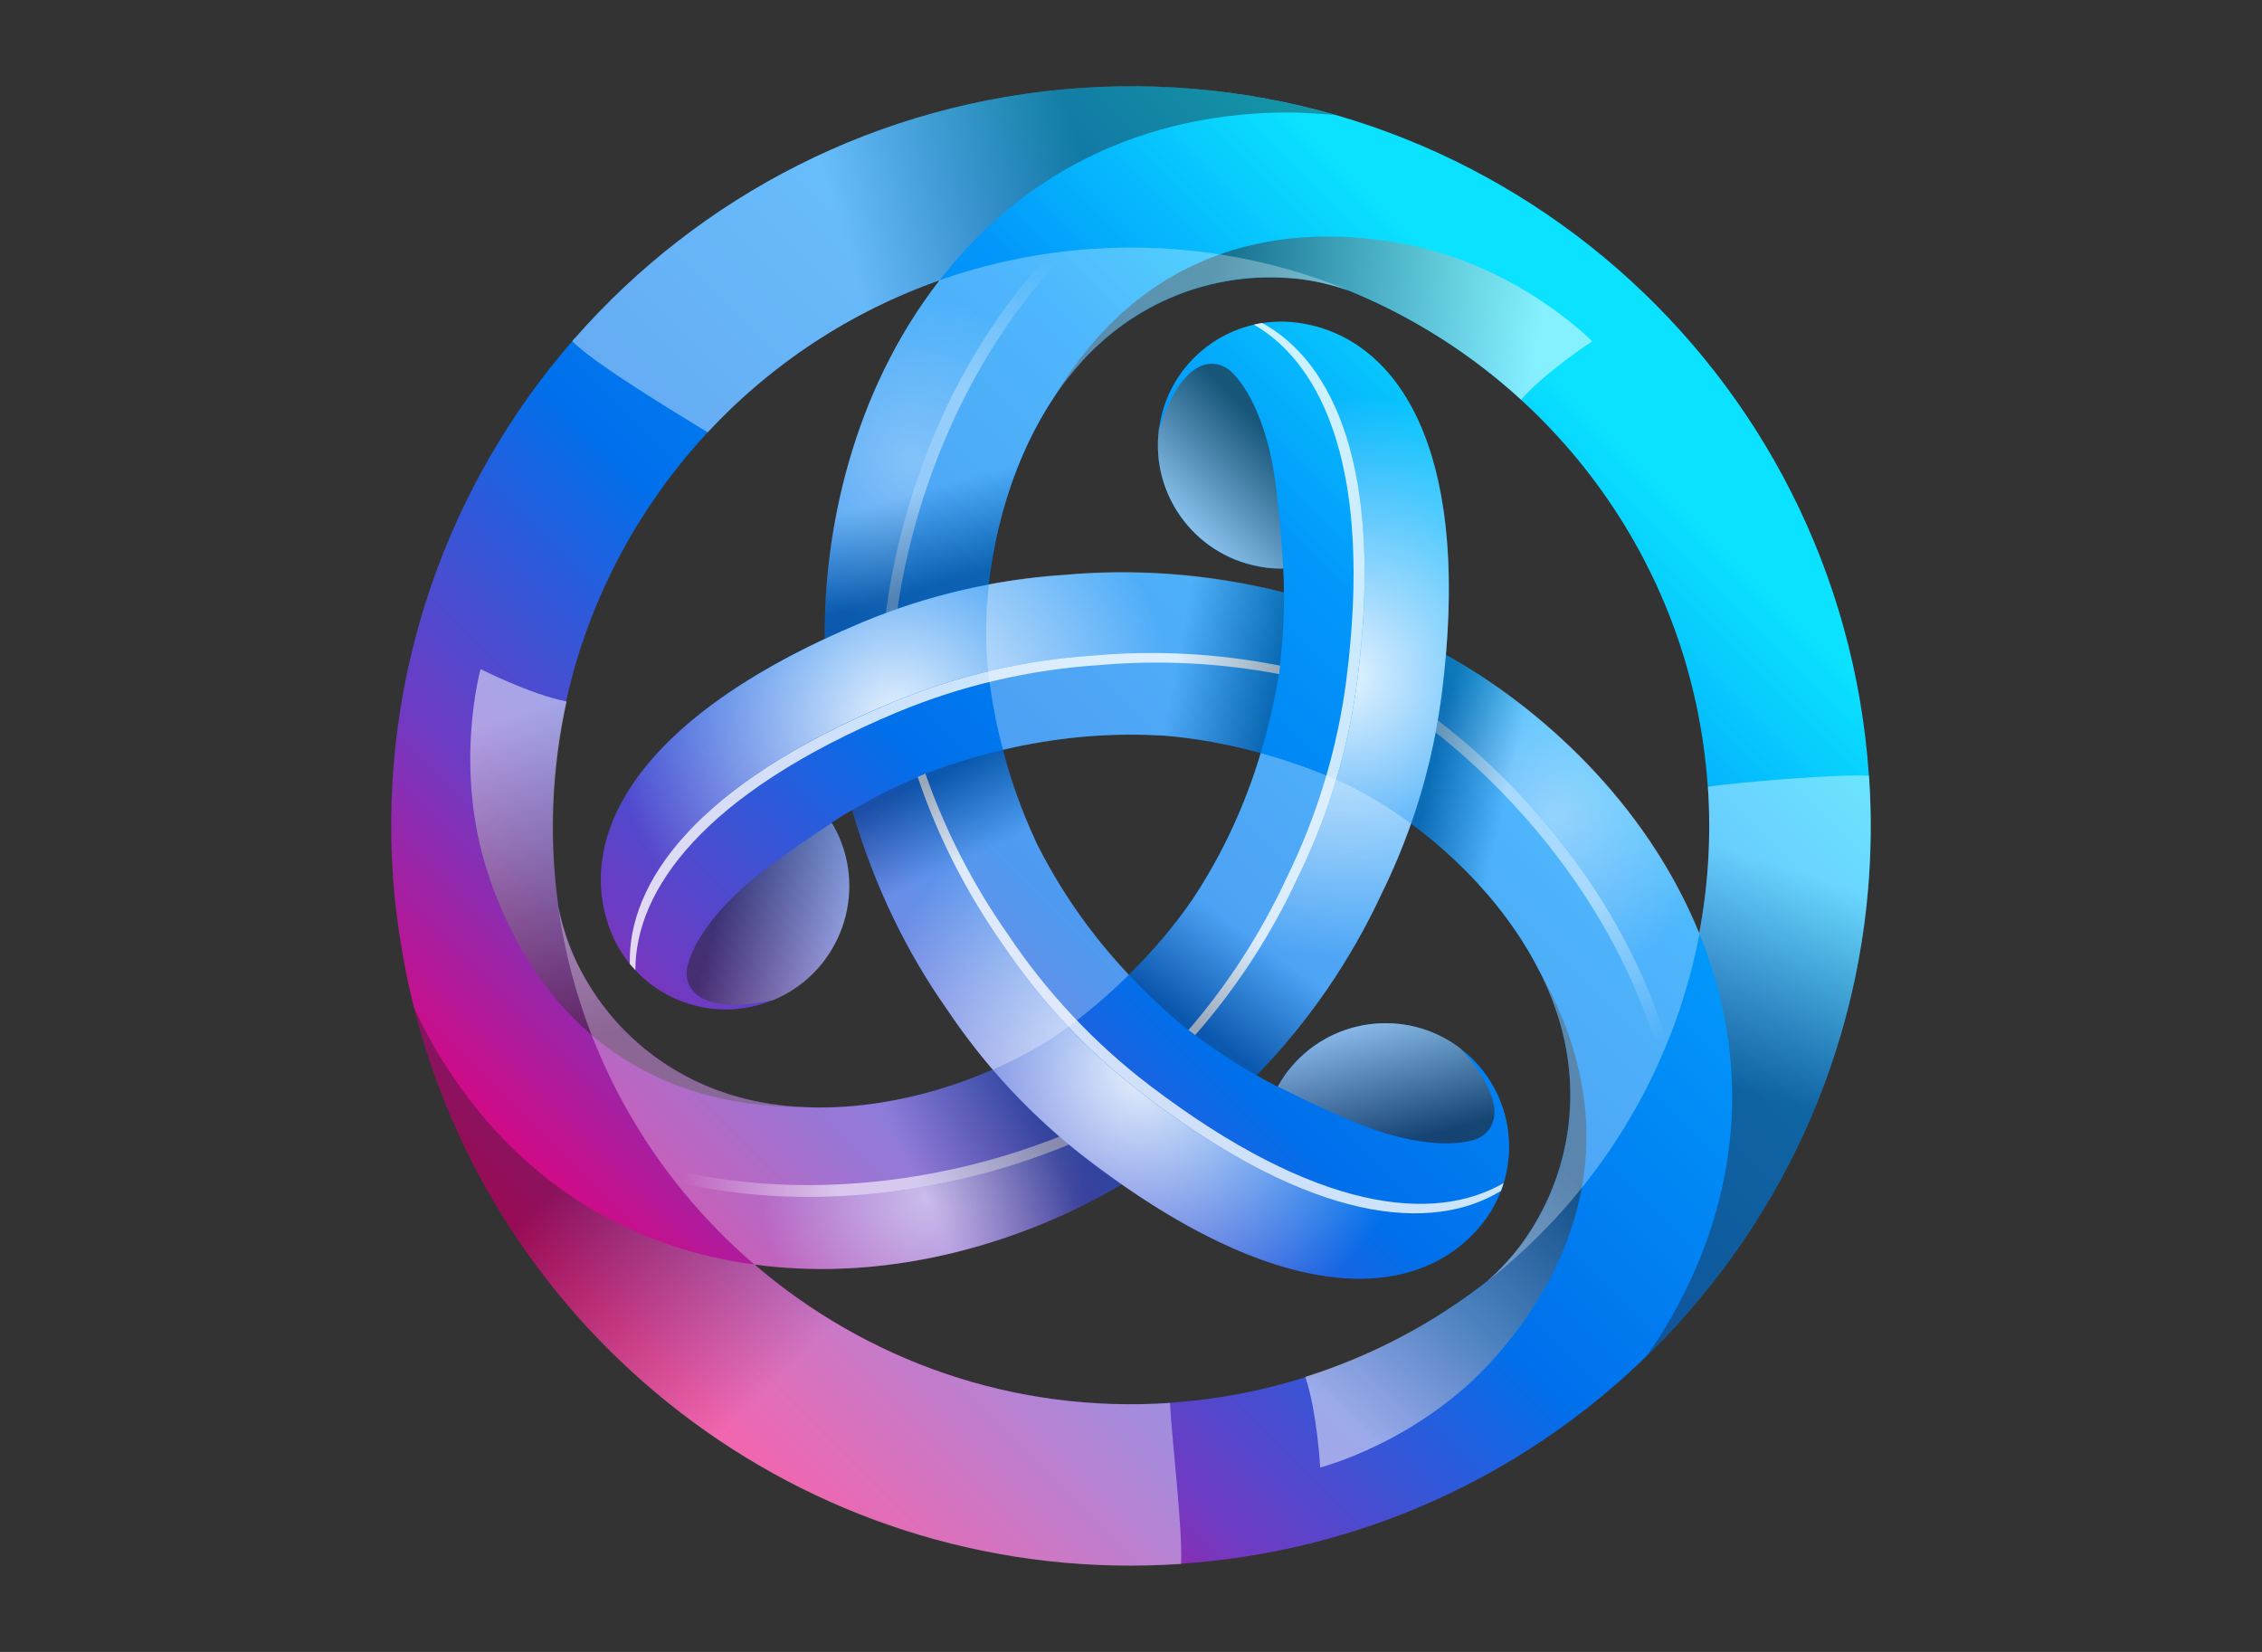
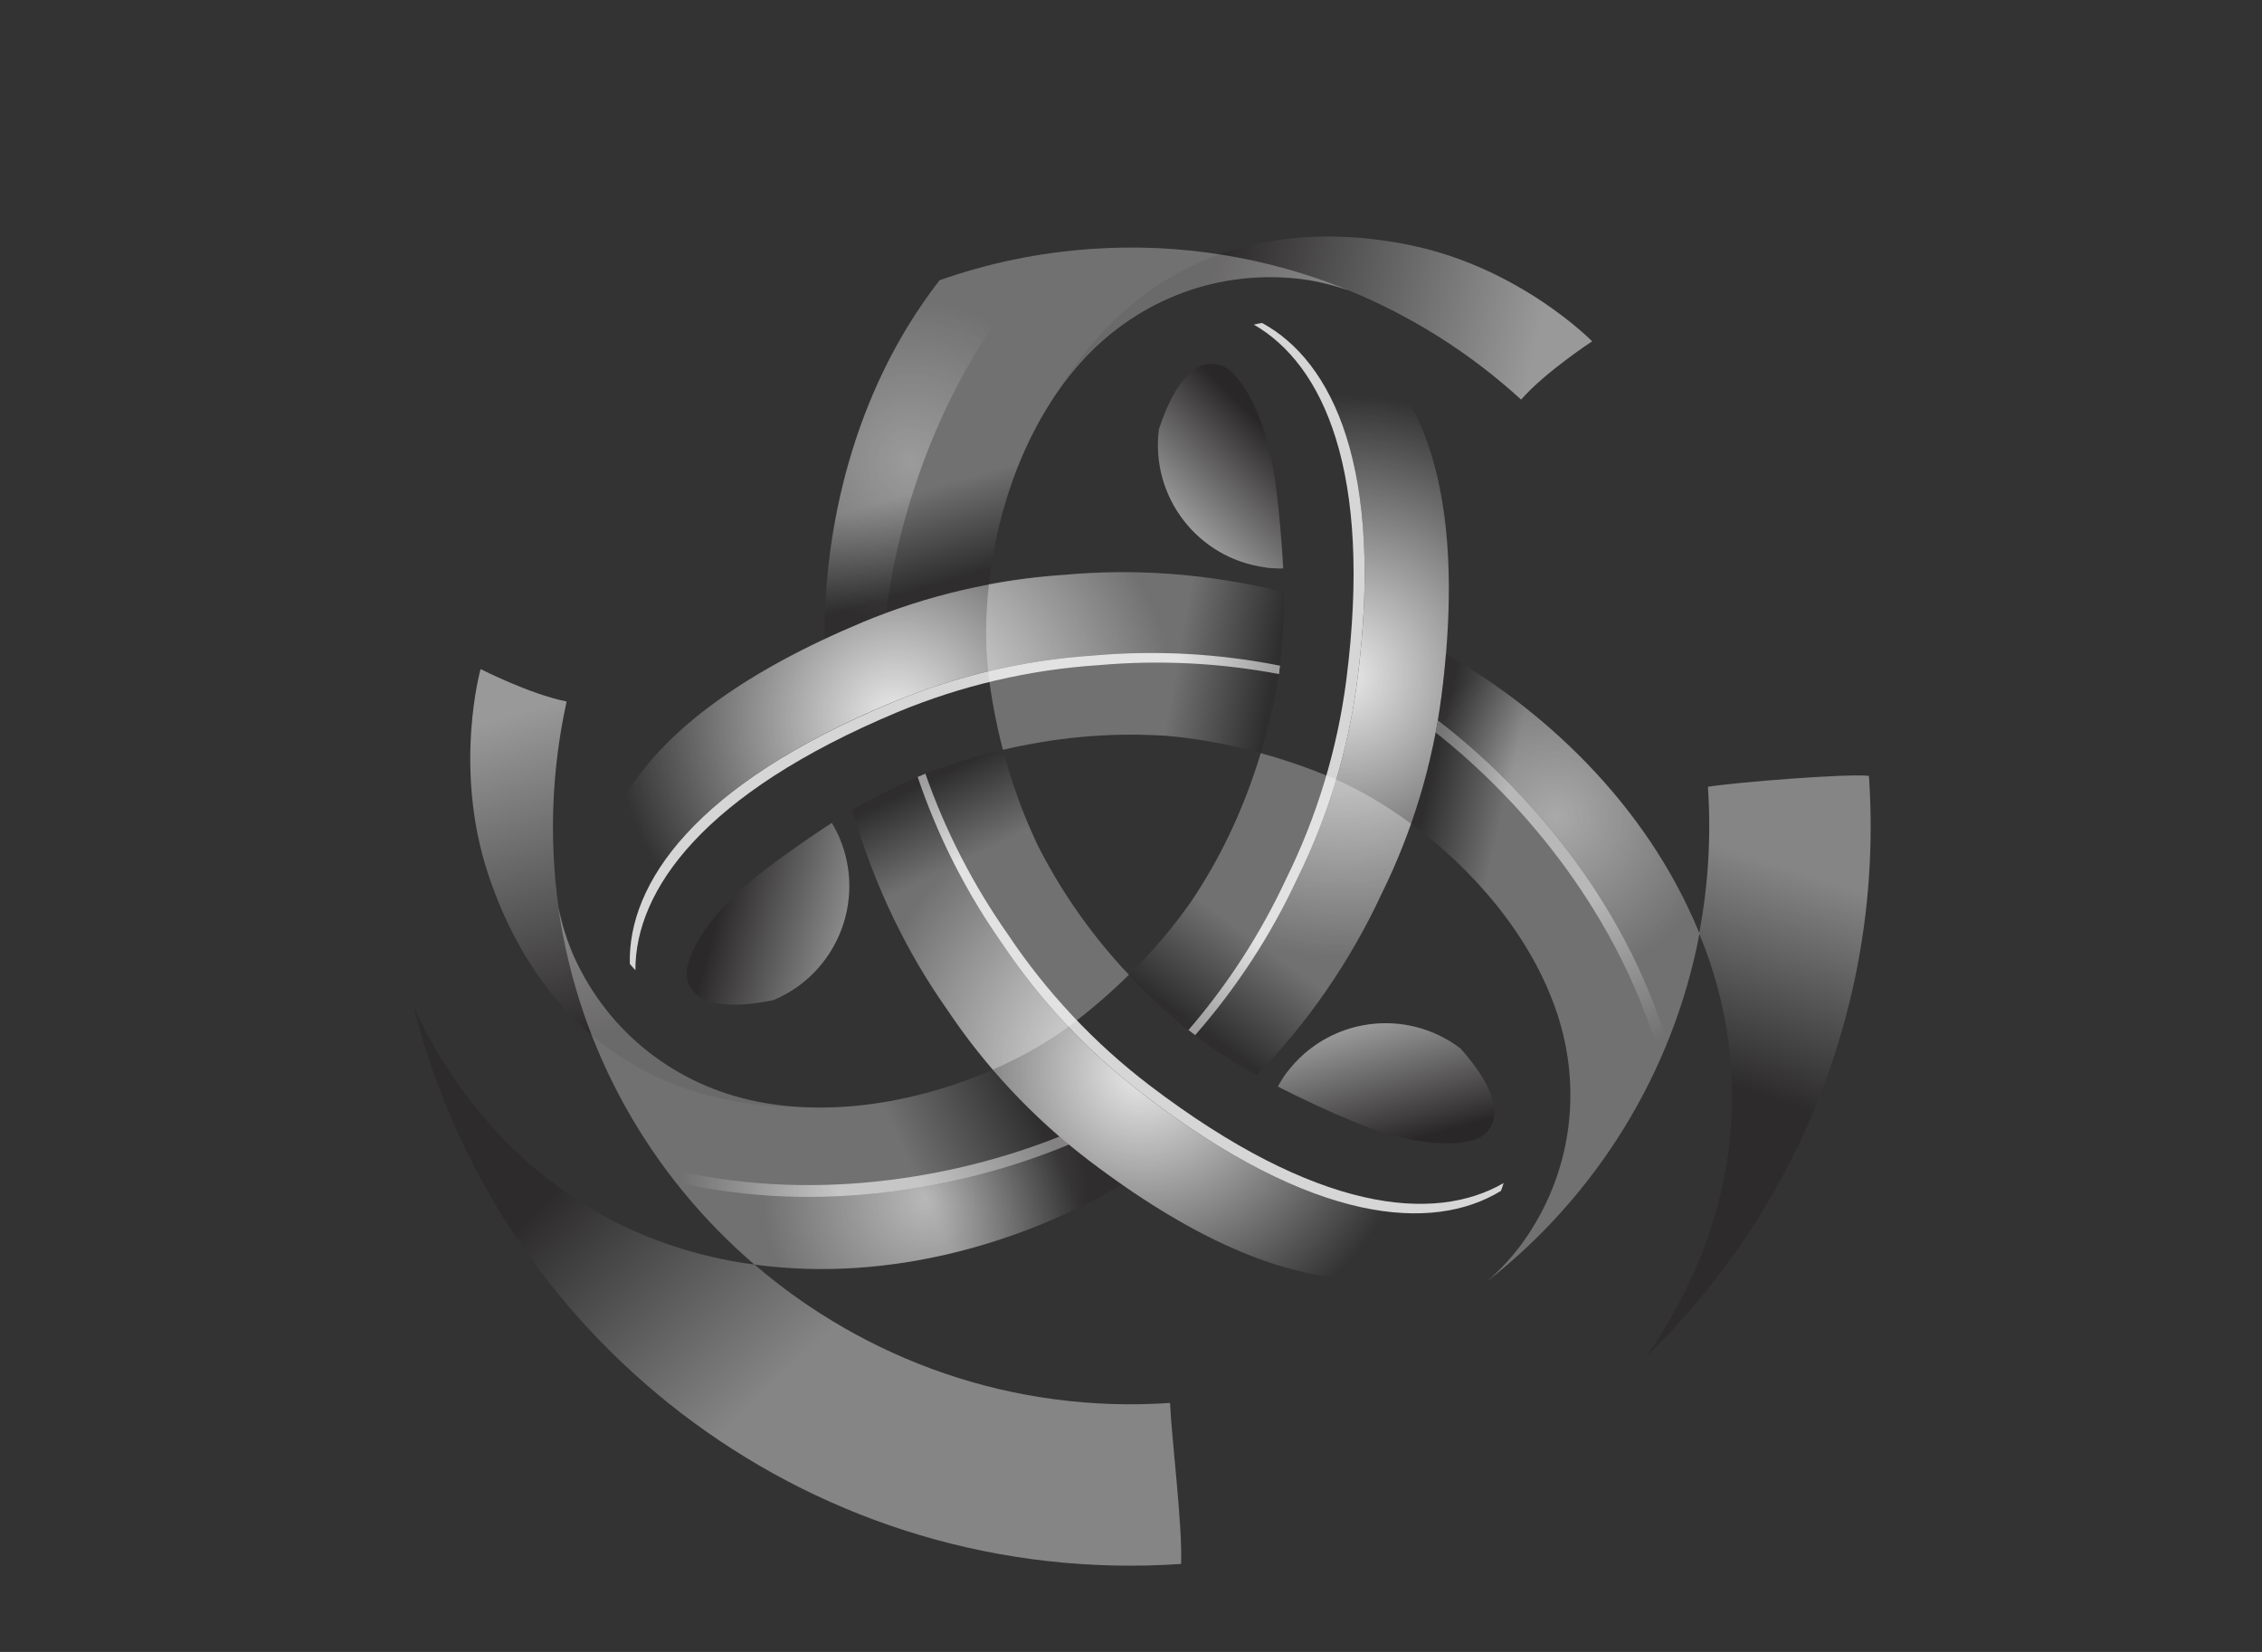
<svg xmlns="http://www.w3.org/2000/svg" version="1.0" id="Layer_1" x="0px" y="0px" viewBox="0 0 3822.02 2791.47" style="enable-background:new 0 0 3822.02 2791.47;" xml:space="preserve">
  <rect x="0" y="0" width="3822.02" height="2791.47" fill="#333333" stroke="none" />
  <style type="text/css"> .st0{fill:url(#SVGID_1_);} .st1{opacity:0.9;fill:url(#SVGID_00000036246418031942636520000004617762173102897843_);enable-background:new ;} .st2{opacity:0.8;fill:#FFFFFF;enable-background:new ;} .st3{opacity:0.5;fill:url(#SVGID_00000064348331694110253030000015886689244098796168_);enable-background:new ;} .st4{opacity:0.6;fill:url(#SVGID_00000136393221159940032130000017153480480142681508_);enable-background:new ;} .st5{opacity:0.9;fill:url(#SVGID_00000105394112059059804590000004805076923594302370_);enable-background:new ;} .st6{opacity:0.4;fill:url(#SVGID_00000027568888003942977570000011173058533644961164_);enable-background:new ;} .st7{opacity:0.5;fill:url(#SVGID_00000160175803624312992270000003235418299373314441_);enable-background:new ;} .st8{opacity:0.9;fill:url(#SVGID_00000077303677383134086870000002747597842963760275_);enable-background:new ;} .st9{opacity:0.3;fill:url(#SVGID_00000136384181308371189180000017521650646967931550_);enable-background:new ;} .st10{opacity:0.4;fill:url(#SVGID_00000009588285028875400950000006310957876484336552_);enable-background:new ;} .st11{opacity:0.4;fill:url(#SVGID_00000097471298231199545610000007077835800607457179_);enable-background:new ;} .st12{opacity:0.4;fill:url(#SVGID_00000175312694213330985430000004044507009219130760_);enable-background:new ;} .st13{opacity:0.4;fill:url(#SVGID_00000114752098453778656000000001947955241264539065_);enable-background:new ;} .st14{opacity:0.5;fill:url(#SVGID_00000064338787377761034850000017639676149584574380_);enable-background:new ;} .st15{opacity:0.5;fill:url(#SVGID_00000098917134831608333660000010067205017197612478_);enable-background:new ;} .st16{opacity:0.5;fill:url(#SVGID_00000166633984234606382040000016133891263728818059_);enable-background:new ;} .st17{opacity:0.6;fill:url(#SVGID_00000173150706052824562280000016973475040454538412_);enable-background:new ;} .st18{opacity:0.5;fill:url(#SVGID_00000098192284175412437000000009142751391971961778_);enable-background:new ;} .st19{opacity:0.6;fill:url(#SVGID_00000143617690624931182630000005630587642611923868_);enable-background:new ;} .st20{opacity:0.3;fill:url(#SVGID_00000003793642008095961440000006417201190869257127_);enable-background:new ;} .st21{opacity:0.3;fill:url(#SVGID_00000096020690331792276440000015370586928931835811_);enable-background:new ;} .st22{opacity:0.3;fill:url(#SVGID_00000039818407352902609700000017394646718422986402_);enable-background:new ;} .st23{opacity:0.3;fill:url(#SVGID_00000061432462109126382150000008878353434135959224_);enable-background:new ;} .st24{opacity:0.3;fill:url(#SVGID_00000013177990367799117490000000721521840453452418_);enable-background:new ;} .st25{opacity:0.3;fill:url(#SVGID_00000013902878303822353510000010358658116682574252_);enable-background:new ;} </style>
  <g>
    <linearGradient id="SVGID_1_" gradientUnits="userSpaceOnUse" x1="1057.932" y1="544.706" x2="2651.652" y2="2138.634" gradientTransform="matrix(1 0 0 -1 0 2793.47)">
      <stop offset="0" style="stop-color:#E6007A" />
      <stop offset="0.21" style="stop-color:#703AC2" />
      <stop offset="0.46" style="stop-color:#0070EB" />
      <stop offset="0.77" style="stop-color:#0297FB" />
      <stop offset="1" style="stop-color:#0AE2FF" />
    </linearGradient>
-     <path class="st0" d="M3157.83,1310.98c-46.79-688.84-643.05-1209.09-1331.68-1162.3c-343.04,23.38-644.3,183.17-854.55,422.54 l-0.62-0.42c-1.5,1.92-2.79,3.83-4.08,5.75c-208.79,240.88-326.29,560.92-302.96,904.05c2.17,32.75,6,64.83,10.71,96.67 c0,1.54,0.42,2.79,0.62,4.29c3.21,20.96,6.88,41.96,10.92,62.5c3.83,18.99,8.11,37.88,12.83,56.67 c144.42,575.67,683.71,983.38,1296.8,941.67c688.63-46.83,1209.09-643.05,1162.26-1331.84 C3158.08,1310.56,3157.83,1310.98,3157.83,1310.98z M2885.75,1329.56c5.79,84.75,0.42,167.75-14.75,247.75 c0-0.42-0.42-0.83-0.42-1.29c-90.75-221.42-270-381.42-427.46-469.8c31.88-375.21-95.42-533.5-239.58-559.17 c-113.2-21.26-222.2,53.26-243.46,166.46c-0.76,4.04-1.4,8.1-1.92,12.17c-14.75,114.23,65.9,218.78,180.13,233.53 c0.15,0.02,0.3,0.04,0.46,0.06c10.04,1.29,19.88,1.71,29.5,1.5c0.7,13.39,1.06,26.8,1.08,40.21 c-133.29-32.92-257.79-39.58-371.38-29.29c-42.71,2.8-85.22,8.16-127.29,16.04c14.17-126.67,61.83-269.13,154.04-373.09 c89.17-100.75,221.83-158.29,366.42-143.54c27.42,2.79,56.71,9.63,83,18.42c1.29,0.42,2.58,0.83,3.67,1.04 c335,136.5,581.67,454.59,607.75,839.01C2885.54,1329.56,2885.75,1329.56,2885.75,1329.56z M2014.45,1520.39c0,0,0,0.21-0.21,0.42 c-31.6,45.42-67.41,87.76-106.96,126.46c-59.89-63.26-110.59-134.63-150.63-212c-1.92-4.08-4.04-7.71-6-11.79v-0.42 c-23.46-50.14-42.22-102.35-56.04-155.96c88.75-20.96,175.83-28.67,259.09-24.58l13.25,0.62h0.42 c52.21,4.29,106.54,13.92,162.79,29.33c-26.11,87.8-65.03,171.27-115.5,247.71C2014.66,1520.19,2014.45,1520.39,2014.45,1520.39z M1587.45,473.68l-0.62,0.83c-146.54,189.13-195.33,424.21-193.17,604.75c-341,160-414.17,349.34-364.54,487.09 c1.25,3.88,2.79,7.5,4.29,11.17c44.52,106.35,166.78,156.51,273.17,112.08c106.35-44.52,156.51-166.78,112.08-273.17 c-3.88-9.07-8.38-17.87-13.46-26.33c10.71-7.08,22.25-14.08,34.67-21.38c38.04,132,94.33,243.46,160,336.71 c23.75,35.29,49.42,69.29,77.42,102.04c-116.79,51.13-263.96,81.08-400.25,53.25c-131.75-26.92-247.92-112.92-307.59-245.59 c-11.43-26.02-20.04-53.19-25.67-81.04c-3.52-23.92-6.16-47.97-7.92-72.08C905.44,1014.27,1183.15,615.72,1587.45,473.68z M1977.2,2370.53c-265.88,18.17-514.46-72.5-702.3-233.83c237.04,32.33,465.09-43,620.42-135.17 c309.09,215.42,509.75,184.17,604.3,72.29c75.07-87.5,64.98-219.29-22.52-294.36c-3.11-2.67-6.3-5.25-9.56-7.73 c-91.69-69.9-222.68-52.23-292.57,39.46c-0.03,0.04-0.07,0.09-0.1,0.13c-5.96,7.92-11.33,16.5-16.04,25.04 c-11.33-5.79-23.33-12.21-35.5-19.25c87.09-89.85,158.46-193.7,211.13-307.21c18.86-38.42,35.43-77.92,49.63-118.29 c102.71,75.75,202.38,188.04,246.46,320c42.58,127.5,26.29,271.25-58.83,389.17c-16.82,22.88-36.04,43.89-57.33,62.67l-0.83,0.83 c-153.83,121.17-340.7,192.99-536.09,206.04C1977.45,2370.32,1977.2,2370.53,1977.2,2370.53z" />
    <radialGradient id="SVGID_00000049942088288470285230000014496377107729767094_" cx="799.347" cy="2561.537" r="41.667" gradientTransform="matrix(11.408 0 0 -11.408 -6851.671 30364.611)" gradientUnits="userSpaceOnUse">
      <stop offset="0" style="stop-color:#FFFFFF" />
      <stop offset="1" style="stop-color:#FFFFFF;stop-opacity:0" />
    </radialGradient>
    <path style="opacity:0.9;fill:url(#SVGID_00000049942088288470285230000014496377107729767094_);enable-background:new ;" d=" M2203.53,546.85c-23.45-4.45-47.5-4.73-71.04-0.83c119.63,65,206.67,246.21,160.92,603.88 c-15.15,116.32-49.33,229.36-101.17,334.59c-44.68,96.02-102.82,185.19-172.67,264.79c33.11,24.91,67.77,47.7,103.75,68.25 c87.1-89.84,158.49-193.67,211.17-307.17c51.96-105.18,86.15-218.24,101.17-334.59c54.58-425.71-79.33-601.55-232.09-628.75v-0.17 L2203.53,546.85z" />
    <path class="st2" d="M2293.37,1149.68c45.79-357.5-41.29-538.88-160.88-603.92c-4.71,0.62-9.17,1.71-13.92,2.79 c117.04,67.38,201.29,248.34,156.17,601.13c-15.15,116.32-49.33,229.36-101.17,334.59c-43.06,92.63-98.71,178.86-165.38,256.25 c3.83,3,7.5,5.79,11.33,8.54c69.79-79.66,127.91-168.83,172.63-264.84c51.98-105.18,86.18-218.23,101.21-334.59V1149.68z" />
    <radialGradient id="SVGID_00000065034210413532087900000003879008891643825598_" cx="794.737" cy="2370.677" r="41.667" gradientTransform="matrix(6.638 0 0 -6.638 -3710.986 17761.881)" gradientUnits="userSpaceOnUse">
      <stop offset="0" style="stop-color:#FFFFFF" />
      <stop offset="1" style="stop-color:#FFFFFF;stop-opacity:0" />
    </radialGradient>
    <path style="opacity:0.5;fill:url(#SVGID_00000065034210413532087900000003879008891643825598_);enable-background:new ;" d=" M1838.78,1960.65c-11.33-8.54-22.04-17.54-32.92-26.54c-176.5,73.63-421.04,119.79-664.05,63.33 c39.57,50.69,84.07,97.33,132.83,139.25c237.04,32.33,465.09-43,620.42-135.17c-19.09-13.34-37.93-27.03-56.5-41.08 L1838.78,1960.65z" />
    <linearGradient id="SVGID_00000005966234706483803780000009086100390041054338_" gradientUnits="userSpaceOnUse" x1="1149.736" y1="815.901" x2="1416.321" y2="819.568" gradientTransform="matrix(1 0 0 -1 0 2793.47)">
      <stop offset="0" style="stop-color:#FFFFFF;stop-opacity:0" />
      <stop offset="1" style="stop-color:#FFFFFF" />
    </linearGradient>
    <path style="opacity:0.6;fill:url(#SVGID_00000005966234706483803780000009086100390041054338_);enable-background:new ;" d=" M1806.03,1934.11c-5.33-4.5-10.88-8.96-16-13.46c-177.79,71-423.59,113.58-665.96,53.04c6,7.92,12,16.04,17.96,23.75 c242.84,56.46,487.55,10.29,664.05-63.33L1806.03,1934.11z" />
    <radialGradient id="SVGID_00000058564775289558507830000015302775790401616035_" cx="546.539" cy="2629.268" r="41.667" gradientTransform="matrix(-5.704 -9.88 -9.88 5.704 30607.322 -8384.189)" gradientUnits="userSpaceOnUse">
      <stop offset="0" style="stop-color:#FFFFFF" />
      <stop offset="1" style="stop-color:#FFFFFF;stop-opacity:0" />
    </radialGradient>
    <path style="opacity:0.9;fill:url(#SVGID_00000058564775289558507830000015302775790401616035_);enable-background:new ;" d=" M1029.32,1566.6c1.25,3.83,2.79,7.5,4.29,11.12c7.92,18.83,18.17,35.71,30.58,50.92c-3.42-136.04,109.96-302.29,442.38-441.34 c108.3-45.05,223.29-71.93,340.34-79.58c105.53-9.41,211.86-3.64,315.75,17.12c5.38-44.92,7.5-86.83,7.08-123.88 c-121.34-30.55-246.96-40.45-371.59-29.29c-117.06,7.67-232.06,34.55-340.38,79.58c-395.92,165.58-481.3,369.46-428.42,515.55 v-0.21H1029.32z" />
    <path class="st2" d="M1506.57,1187.52c-332.42,139.08-445.84,305.29-442.38,441.34c3,3.63,6.21,7.08,9.42,10.5 c-0.25-135,114.42-298.42,442.38-435.79c108.3-45.04,223.29-71.93,340.34-79.58c101.75-9,204.25-3.95,304.63,15 c0.67-4.7,1.24-9.4,1.71-14.13c-103.91-20.65-210.22-26.4-315.75-17.08c-117.04,7.67-232.03,34.56-340.34,79.58 C1506.57,1187.35,1506.57,1187.52,1506.57,1187.52z" />
    <radialGradient id="SVGID_00000118395744156999274970000008343004924018045060_" cx="360.278" cy="2487.072" r="41.667" gradientTransform="matrix(-3.319 -5.749 -5.749 3.319 18122.674 -4802.722)" gradientUnits="userSpaceOnUse">
      <stop offset="0" style="stop-color:#FFFFFF" />
      <stop offset="1" style="stop-color:#FFFFFF;stop-opacity:0" />
    </radialGradient>
    <path style="opacity:0.4;fill:url(#SVGID_00000118395744156999274970000008343004924018045060_);enable-background:new ;" d=" M2436.08,1175.56c-1.67,14.13-4.04,27.79-6.42,41.71c151.88,115.96,314.25,304.84,387,543.34 c24.05-59.68,42.17-121.57,54.13-184.79c-90.5-221.42-269.75-381.25-427.21-469.59c-1.92,22.5-4.29,45.38-7.29,69.33 C2436.29,1175.56,2436.08,1175.56,2436.08,1175.56z" />
    <linearGradient id="SVGID_00000050640057286548708320000018238765413156574635_" gradientUnits="userSpaceOnUse" x1="2795.3" y1="1029.58" x2="2658.84" y2="1258.582" gradientTransform="matrix(1 0 0 -1 0 2793.47)">
      <stop offset="0" style="stop-color:#FFFFFF;stop-opacity:0" />
      <stop offset="1" style="stop-color:#FFFFFF" />
    </linearGradient>
    <path style="opacity:0.5;fill:url(#SVGID_00000050640057286548708320000018238765413156574635_);enable-background:new ;" d=" M2429.66,1217.27c-1.29,6.83-2.38,13.92-3.67,20.75c150.42,118.5,310.21,310,378.88,550.21c4.04-9.17,7.92-18.42,11.54-27.58 c-72.71-238.54-234.88-427.21-387-543.38C2429.41,1217.27,2429.66,1217.27,2429.66,1217.27z" />
    <radialGradient id="SVGID_00000042738956695177036240000001764024237430988959_" cx="730.937" cy="2811.73" r="41.667" gradientTransform="matrix(-5.704 9.88 9.88 5.704 -21680.16 -21450.756)" gradientUnits="userSpaceOnUse">
      <stop offset="0" style="stop-color:#FFFFFF" />
      <stop offset="1" style="stop-color:#FFFFFF;stop-opacity:0" />
    </radialGradient>
    <path style="opacity:0.9;fill:url(#SVGID_00000042738956695177036240000001764024237430988959_);enable-background:new ;" d=" M2499.62,2073.61c15.46-18.21,27.75-38.89,36.38-61.17c-116.17,71-316.67,55.83-603.5-162.63 c-93.24-71.22-174.06-157.39-239.17-255c-60.92-86.66-109.12-181.6-143.13-281.92c-41.5,17.75-78.92,37-111,55.83 c34.29,120.34,88.52,234.09,160.42,336.5c64.17,95.83,144.17,182.5,239.17,255c341.42,260.13,560.71,232.09,660.59,113.33h0.25 L2499.62,2073.61z" />
    <path class="st2" d="M1932.7,1849.86c286.63,218.38,487.3,233.58,603.42,162.54c1.71-4.46,3.21-8.96,4.5-13.25 c-116.79,67.83-315.75,50.04-598.55-165.33c-93.24-71.23-174.06-157.39-239.17-255c-58.67-83.58-105.53-174.86-139.25-271.25 c-4.5,1.92-8.75,3.63-13.04,5.54c33.99,100.33,82.18,195.28,143.08,281.96c64.17,95.83,144.17,182.5,239.17,255l-0.21-0.21H1932.7z " />
    <radialGradient id="SVGID_00000132088058352334206090000009129231800380314550_" cx="678.343" cy="2805.123" r="41.667" gradientTransform="matrix(-3.319 5.749 5.749 3.319 -12335.656 -12428.933)" gradientUnits="userSpaceOnUse">
      <stop offset="0" style="stop-color:#FFFFFF" />
      <stop offset="1" style="stop-color:#FFFFFF;stop-opacity:0" />
    </radialGradient>
    <path style="opacity:0.3;fill:url(#SVGID_00000132088058352334206090000009129231800380314550_);enable-background:new ;" d=" M1457.57,1050.85c13.04-5.38,26.08-10.29,39.33-15.21c24.42-189.54,106.75-424.63,277.09-606.67 c-63.75,9.17-126.46,24.17-187.21,45.33c-146.58,189.13-195.33,424.21-193.17,604.8c20.29-9.58,41.5-19.04,63.75-28.21h0.21 V1050.85z" />
    <linearGradient id="SVGID_00000156578975922635971860000002105155490353781122_" gradientUnits="userSpaceOnUse" x1="1787.086" y1="2348.155" x2="1657.127" y2="2115.362" gradientTransform="matrix(1 0 0 -1 0 2793.47)">
      <stop offset="0" style="stop-color:#FFFFFF;stop-opacity:0" />
      <stop offset="1" style="stop-color:#FFFFFF" />
    </linearGradient>
-     <path style="opacity:0.4;fill:url(#SVGID_00000156578975922635971860000002105155490353781122_);enable-background:new ;" d=" M1496.86,1035.64c6.67-2.33,13.08-4.92,19.71-7.25c27.38-189.58,113.38-423.59,286.88-603.3c-9.83,1.08-19.71,2.38-29.54,3.67 c-170.29,182.25-252.63,417.13-277,606.67v0.21H1496.86z" />
    <linearGradient id="SVGID_00000147938750541568925030000013247003046892675237_" gradientUnits="userSpaceOnUse" x1="1845.467" y1="2466.271" x2="1438.131" y2="2347.771" gradientTransform="matrix(1 0 0 -1 0 2793.47)">
      <stop offset="0" style="stop-color:#231F20" />
      <stop offset="1" style="stop-color:#FFFFFF" />
    </linearGradient>
-     <path style="opacity:0.4;fill:url(#SVGID_00000147938750541568925030000013247003046892675237_);enable-background:new ;" d=" M1826.16,148.72c-343.13,23.33-644.3,183.13-854.59,422.5l-4.71,5.33c40.83,40.67,174.75,120.67,228.88,154.04 c107.85-116.19,242.38-204.38,391.96-256.92c10.5-13.71,21.58-27.17,33.17-40.21c141.17-159.38,333.92-243.46,557.67-243.46 c24.83,0,75.54,4.08,76.58,4.08c-139.23-40.05-284.39-55.42-428.92-45.42L1826.16,148.72z" />
    <linearGradient id="SVGID_00000052807131866088188800000018265056379784630973_" gradientUnits="userSpaceOnUse" x1="1075.873" y1="913.172" x2="1416.459" y2="557.669" gradientTransform="matrix(1 0 0 -1 0 2793.47)">
      <stop offset="0" style="stop-color:#231F20" />
      <stop offset="1" style="stop-color:#FFFFFF" />
    </linearGradient>
    <path style="opacity:0.4;fill:url(#SVGID_00000052807131866088188800000018265056379784630973_);enable-background:new ;" d=" M1977.2,2370.73c-265.88,18.17-514.46-72.5-702.3-233.79c-17.64-2.31-35.19-5.24-52.63-8.79c-208.58-42.58-378-167.5-489.67-361.09 c-12.3-21.39-23.5-43.39-33.58-65.92c144.42,575.67,683.71,983.42,1296.59,941.67c2.79-63.08-15.83-209.58-18.63-272.09 C1976.99,2370.73,1977.2,2370.73,1977.2,2370.73z" />
    <linearGradient id="SVGID_00000116210580681484206020000004686360298300584373_" gradientUnits="userSpaceOnUse" x1="2903.72" y1="966.749" x2="3022.22" y2="1327.001" gradientTransform="matrix(1 0 0 -1 0 2793.47)">
      <stop offset="0" style="stop-color:#231F20" />
      <stop offset="1" style="stop-color:#FFFFFF" />
    </linearGradient>
    <path style="opacity:0.4;fill:url(#SVGID_00000116210580681484206020000004686360298300584373_);enable-background:new ;" d=" M3157.88,1310.98c-38.5-3.88-225.92,10.92-272.09,18.58c5.75,84.75,0.42,167.75-14.79,247.75c6.42,15.83,12.63,32.08,18.17,48.54 c67.42,201.96,43.88,410.96-67.79,604.75c-12.36,21.35-25.78,42.07-40.21,62.08c0,0,0.62-0.46,0.83-0.88 c253.96-247.09,401.75-599.63,375.88-980.63C3157.88,1311.19,3157.88,1310.98,3157.88,1310.98z" />
    <linearGradient id="SVGID_00000097468762741456291600000002733141234916973979_" gradientUnits="userSpaceOnUse" x1="2030.925" y1="2260.196" x2="2576.887" y2="2135.237" gradientTransform="matrix(1 0 0 -1 0 2793.47)">
      <stop offset="0" style="stop-color:#231F20" />
      <stop offset="1" style="stop-color:#FFFFFF" />
    </linearGradient>
    <path style="opacity:0.5;fill:url(#SVGID_00000097468762741456291600000002733141234916973979_);enable-background:new ;" d=" M2191.37,470.89c27.38,2.79,56.67,9.63,83,18.42c1.25,0.42,2.58,0.83,3.63,1.04c107.31,43.8,206.02,106.23,291.59,184.42 c0,0,0.42,0.21,0.62,0.42c41.08-46.83,120-98.38,120-98.38s-120.83-123.67-305.88-162.17c-129.42-26.96-421.42-52.83-605.63,260.54 l1.71-1.67c13.71-20.58,28.04-40.67,44.5-59.08C1914.12,513.68,2046.74,456.1,2191.37,470.89z" />
    <linearGradient id="SVGID_00000049914776672742131280000002608832642571752354_" gradientUnits="userSpaceOnUse" x1="2597.936" y1="862.714" x2="2216.475" y2="452.294" gradientTransform="matrix(1 0 0 -1 0 2793.47)">
      <stop offset="0" style="stop-color:#231F20" />
      <stop offset="1" style="stop-color:#FFFFFF" />
    </linearGradient>
-     <path style="opacity:0.5;fill:url(#SVGID_00000049914776672742131280000002608832642571752354_);enable-background:new ;" d=" M2571.7,2100.98c-16.82,22.88-36.04,43.89-57.33,62.67c-0.83,0.83-1.92,1.71-2.79,2.58c-91.59,70.98-195,125.22-305.46,160.21 c-0.21,0-0.42,0-0.67,0.21c20.13,59.04,25.25,153.17,25.25,153.17s167.5-42.75,293.34-183.75 c87.92-98.63,256.46-338.63,77.17-654.8c0,0,0.25,1.04,0.67,2.33c11.12,22.08,21.17,44.71,28.88,68.04 c42.58,127.5,26.29,271.25-58.83,389.13C2571.91,2100.77,2571.7,2100.98,2571.7,2100.98z" />
    <linearGradient id="SVGID_00000005268507493672805190000015648211491068815272_" gradientUnits="userSpaceOnUse" x1="1104.014" y1="1070.14" x2="939.429" y2="1605.519" gradientTransform="matrix(1 0 0 -1 0 2793.47)">
      <stop offset="0" style="stop-color:#231F20" />
      <stop offset="1" style="stop-color:#FFFFFF" />
    </linearGradient>
    <path style="opacity:0.5;fill:url(#SVGID_00000005268507493672805190000015648211491068815272_);enable-background:new ;" d=" M969.9,1615.6c-11.45-26.03-20.07-53.21-25.71-81.08c-0.21-1.25-0.62-2.58-0.83-3.88c-15.83-115.29-10.71-232.08,13.92-344.59 v-0.67c-61.21-12-145.25-54.75-145.25-54.75s-46.67,166.67,12.63,345.92c41.5,125.54,164.92,391.46,528.34,394.25 c0,0-1.04-0.25-2.33-0.67c-24.58-1.5-49.17-4.04-73.33-8.96c-131.79-26.96-247.96-112.96-307.67-245.59 C969.65,1615.6,969.9,1615.6,969.9,1615.6z" />
    <linearGradient id="SVGID_00000149353902156345391260000005098039675868458380_" gradientUnits="userSpaceOnUse" x1="2150.215" y1="2058.9" x2="1977.589" y2="1886.023" gradientTransform="matrix(1 0 0 -1 0 2793.47)">
      <stop offset="0" style="stop-color:#231F20" />
      <stop offset="1" style="stop-color:#FFFFFF" />
    </linearGradient>
    <path style="opacity:0.6;fill:url(#SVGID_00000149353902156345391260000005098039675868458380_);enable-background:new ;" d=" M2138.74,959.1c10.04,1.25,19.88,1.67,29.5,1.46c0,0-6.62-129.83-22.46-196.58c-16.04-66.54-39.58-110.83-65.25-135.83 c-18.58-17.96-77-40.25-122.33,97.08c-14.77,114.22,65.85,218.8,180.08,233.57c0.16,0.02,0.31,0.04,0.47,0.06v0.21V959.1z" />
    <linearGradient id="SVGID_00000007408710946888017800000008481675049631838632_" gradientUnits="userSpaceOnUse" x1="1218.836" y1="1274.492" x2="1454.754" y2="1211.116" gradientTransform="matrix(1 0 0 -1 0 2793.47)">
      <stop offset="0" style="stop-color:#231F20" />
      <stop offset="1" style="stop-color:#FFFFFF" />
    </linearGradient>
    <path style="opacity:0.5;fill:url(#SVGID_00000007408710946888017800000008481675049631838632_);enable-background:new ;" d=" M1418.95,1416.85c-3.9-9.06-8.41-17.84-13.5-26.29c0,0-109.33,70.58-158.96,117.63c-49.63,47.08-76.17,89.67-84.92,124.5 c-6.21,25.04,3.62,86.67,145.25,57.33c106.35-44.52,156.51-166.78,112.08-273.17L1418.95,1416.85z" />
    <linearGradient id="SVGID_00000096041928543855992260000000320276026819681469_" gradientUnits="userSpaceOnUse" x1="2363.615" y1="860.082" x2="2300.406" y2="1095.917" gradientTransform="matrix(1 0 0 -1 0 2793.47)">
      <stop offset="0" style="stop-color:#231F20" />
      <stop offset="1" style="stop-color:#FFFFFF" />
    </linearGradient>
    <path style="opacity:0.6;fill:url(#SVGID_00000096041928543855992260000000320276026819681469_);enable-background:new ;" d=" M2175.12,1811.11c-6,7.92-11.33,16.5-16.04,25c0,0,115.75,59.29,181.42,78.75c65.67,19.5,115.71,21.21,150.17,11.33 c24.83-7.04,73.17-46.63-22.92-154.42c-91.7-69.88-222.68-52.2-292.56,39.5c-0.02,0.03-0.04,0.05-0.06,0.08 C2175.12,1811.36,2175.12,1811.11,2175.12,1811.11z" />
    <linearGradient id="SVGID_00000150084421761030957070000002968438477735951281_" gradientUnits="userSpaceOnUse" x1="2004.268" y1="1069.997" x2="2108.018" y2="1213.082" gradientTransform="matrix(1 0 0 -1 0 2793.47)">
      <stop offset="0" style="stop-color:#231F20" />
      <stop offset="1" style="stop-color:#FFFFFF" />
    </linearGradient>
    <path style="opacity:0.3;fill:url(#SVGID_00000150084421761030957070000002968438477735951281_);enable-background:new ;" d=" M2130.2,1272.68c-26.25,87.29-63.08,166.67-108.21,236.58c-2.38,3.63-4.71,7.29-7.29,11.12c0,0,0,0.21-0.21,0.42 c-31.6,45.42-67.41,87.76-106.96,126.46c28.67,30.38,59.46,59.88,93.5,87.92c38.66,30.41,79.55,57.86,122.33,82.13 c87.1-89.83,158.49-193.67,211.17-307.17c18.84-38.43,35.4-77.95,49.58-118.33c-44.04-32.29-88.54-58.17-129.58-75.71 c-40.46-17.34-82.07-31.85-124.54-43.42h0.25L2130.2,1272.68z" />
    <linearGradient id="SVGID_00000006677742561877393010000014908498400739159424_" gradientUnits="userSpaceOnUse" x1="1647.568" y1="1131.962" x2="1440.275" y2="1033.128" gradientTransform="matrix(1 0 0 -1 0 2793.47)">
      <stop offset="0" style="stop-color:#231F20" />
      <stop offset="1" style="stop-color:#FFFFFF" />
    </linearGradient>
    <path style="opacity:0.3;fill:url(#SVGID_00000006677742561877393010000014908498400739159424_);enable-background:new ;" d=" M1274.94,2136.94c237,32.29,465.05-43,620.38-135.21c-19.09-13.34-37.93-27.03-56.5-41.08c-59.08-45.19-113.26-96.44-161.67-152.92 c-116.83,51.08-264,81.04-400.29,53.21c-131.75-26.92-247.92-112.92-307.63-245.54c-11.43-26.03-20.04-53.22-25.67-81.08 c34.46,241.71,156.38,452.63,331.17,602.59h0.21V2136.94z" />
    <linearGradient id="SVGID_00000065753702031271049580000010598512240302238119_" gradientUnits="userSpaceOnUse" x1="1572.519" y1="1477.066" x2="1636.686" y2="1343.773" gradientTransform="matrix(1 0 0 -1 0 2793.47)">
      <stop offset="0" style="stop-color:#231F20" />
      <stop offset="1" style="stop-color:#FFFFFF" />
    </linearGradient>
    <path style="opacity:0.3;fill:url(#SVGID_00000065753702031271049580000010598512240302238119_);enable-background:new ;" d=" M1907.49,1647.23c-59.87-63.25-110.56-134.6-150.58-211.96c-1.92-4.08-4.08-7.71-6-11.79v-0.42 c-23.46-50.14-42.22-102.35-56.04-155.96c-40.67,9.63-81.5,21.63-122.58,37.04c-45.61,18.22-89.8,39.81-132.21,64.58 c38.08,132,94.33,243.46,160,336.71c23.75,35.29,49.46,69.29,77.5,102.04c50-21.83,94.75-47.71,130.42-74.46 c35.14-26.39,68.45-55.12,99.71-86C1907.7,1647.02,1907.49,1647.23,1907.49,1647.23z" />
    <linearGradient id="SVGID_00000080173915991417873590000017432102505609613207_" gradientUnits="userSpaceOnUse" x1="1870.589" y1="1888.494" x2="1826.297" y2="2041.453" gradientTransform="matrix(1 0 0 -1 0 2793.47)">
      <stop offset="0" style="stop-color:#231F20" />
      <stop offset="1" style="stop-color:#FFFFFF" />
    </linearGradient>
    <path style="opacity:0.3;fill:url(#SVGID_00000080173915991417873590000017432102505609613207_);enable-background:new ;" d=" M1586.86,474.51c-146.54,189.13-195.33,424.21-193.17,604.75c21.12-9.92,42.44-19.39,63.96-28.42 c68.57-28.64,139.98-49.94,213.04-63.54c14.17-126.67,61.83-269.13,154.04-373.09c89.17-100.75,221.83-158.33,366.46-143.54 c27.38,2.79,56.67,9.63,83,18.42c1.25,0.42,2.54,0.83,3.62,1.04c-137.27-56.01-285.56-79.79-433.46-69.5 c-89.83,6.21-175.83,24.38-257.13,53.04c-0.21,0.21-0.42,0.62-0.62,0.83h0.21H1586.86z" />
    <linearGradient id="SVGID_00000169517417015677030280000004079273124551913904_" gradientUnits="userSpaceOnUse" x1="2349.514" y1="1188.034" x2="2477.848" y2="1158.492" gradientTransform="matrix(1 0 0 -1 0 2793.47)">
      <stop offset="0" style="stop-color:#231F20" />
      <stop offset="1" style="stop-color:#FFFFFF" />
    </linearGradient>
    <path style="opacity:0.3;fill:url(#SVGID_00000169517417015677030280000004079273124551913904_);enable-background:new ;" d=" M2870.79,1575.6c-90.67-221.42-269.96-381.46-427.42-469.8c-1.92,22.5-4.25,45.58-7.5,69.75c-9.55,73.69-26.82,146.18-51.54,216.25 c102.71,75.75,202.38,188.04,246.46,320.04c42.54,127.5,26.29,271.25-58.83,389.13c-16.82,22.88-36.04,43.89-57.33,62.67 l-0.83,0.83c183.54-144.17,313.34-352.09,357.88-587.38c0-0.42-0.42-0.88-0.42-1.29l-0.42-0.21L2870.79,1575.6z" />
    <linearGradient id="SVGID_00000007411477242256815010000013311222667667502474_" gradientUnits="userSpaceOnUse" x1="2148.174" y1="1621.614" x2="1985.381" y2="1651.156" gradientTransform="matrix(1 0 0 -1 0 2793.47)">
      <stop offset="0" style="stop-color:#231F20" />
      <stop offset="1" style="stop-color:#FFFFFF" />
    </linearGradient>
    <path style="opacity:0.3;fill:url(#SVGID_00000007411477242256815010000013311222667667502474_);enable-background:new ;" d=" M1670.03,1137.89c5.23,43.58,13.45,86.75,24.58,129.21c88.79-20.96,175.83-28.67,259.09-24.58l13.25,0.62h0.42 c52.21,4.29,106.54,13.92,162.83,29.33c11.96-40,22.04-81.54,29.29-124.75c7.92-53.88,10.25-103.75,10.04-147.17 c-133.25-32.92-257.75-39.58-371.34-29.29c-42.71,2.8-85.22,8.16-127.29,16.04c-6,54.33-6.25,105.88-0.67,150.42 C1670.24,1137.73,1670.03,1137.89,1670.03,1137.89z" />
  </g>
</svg>